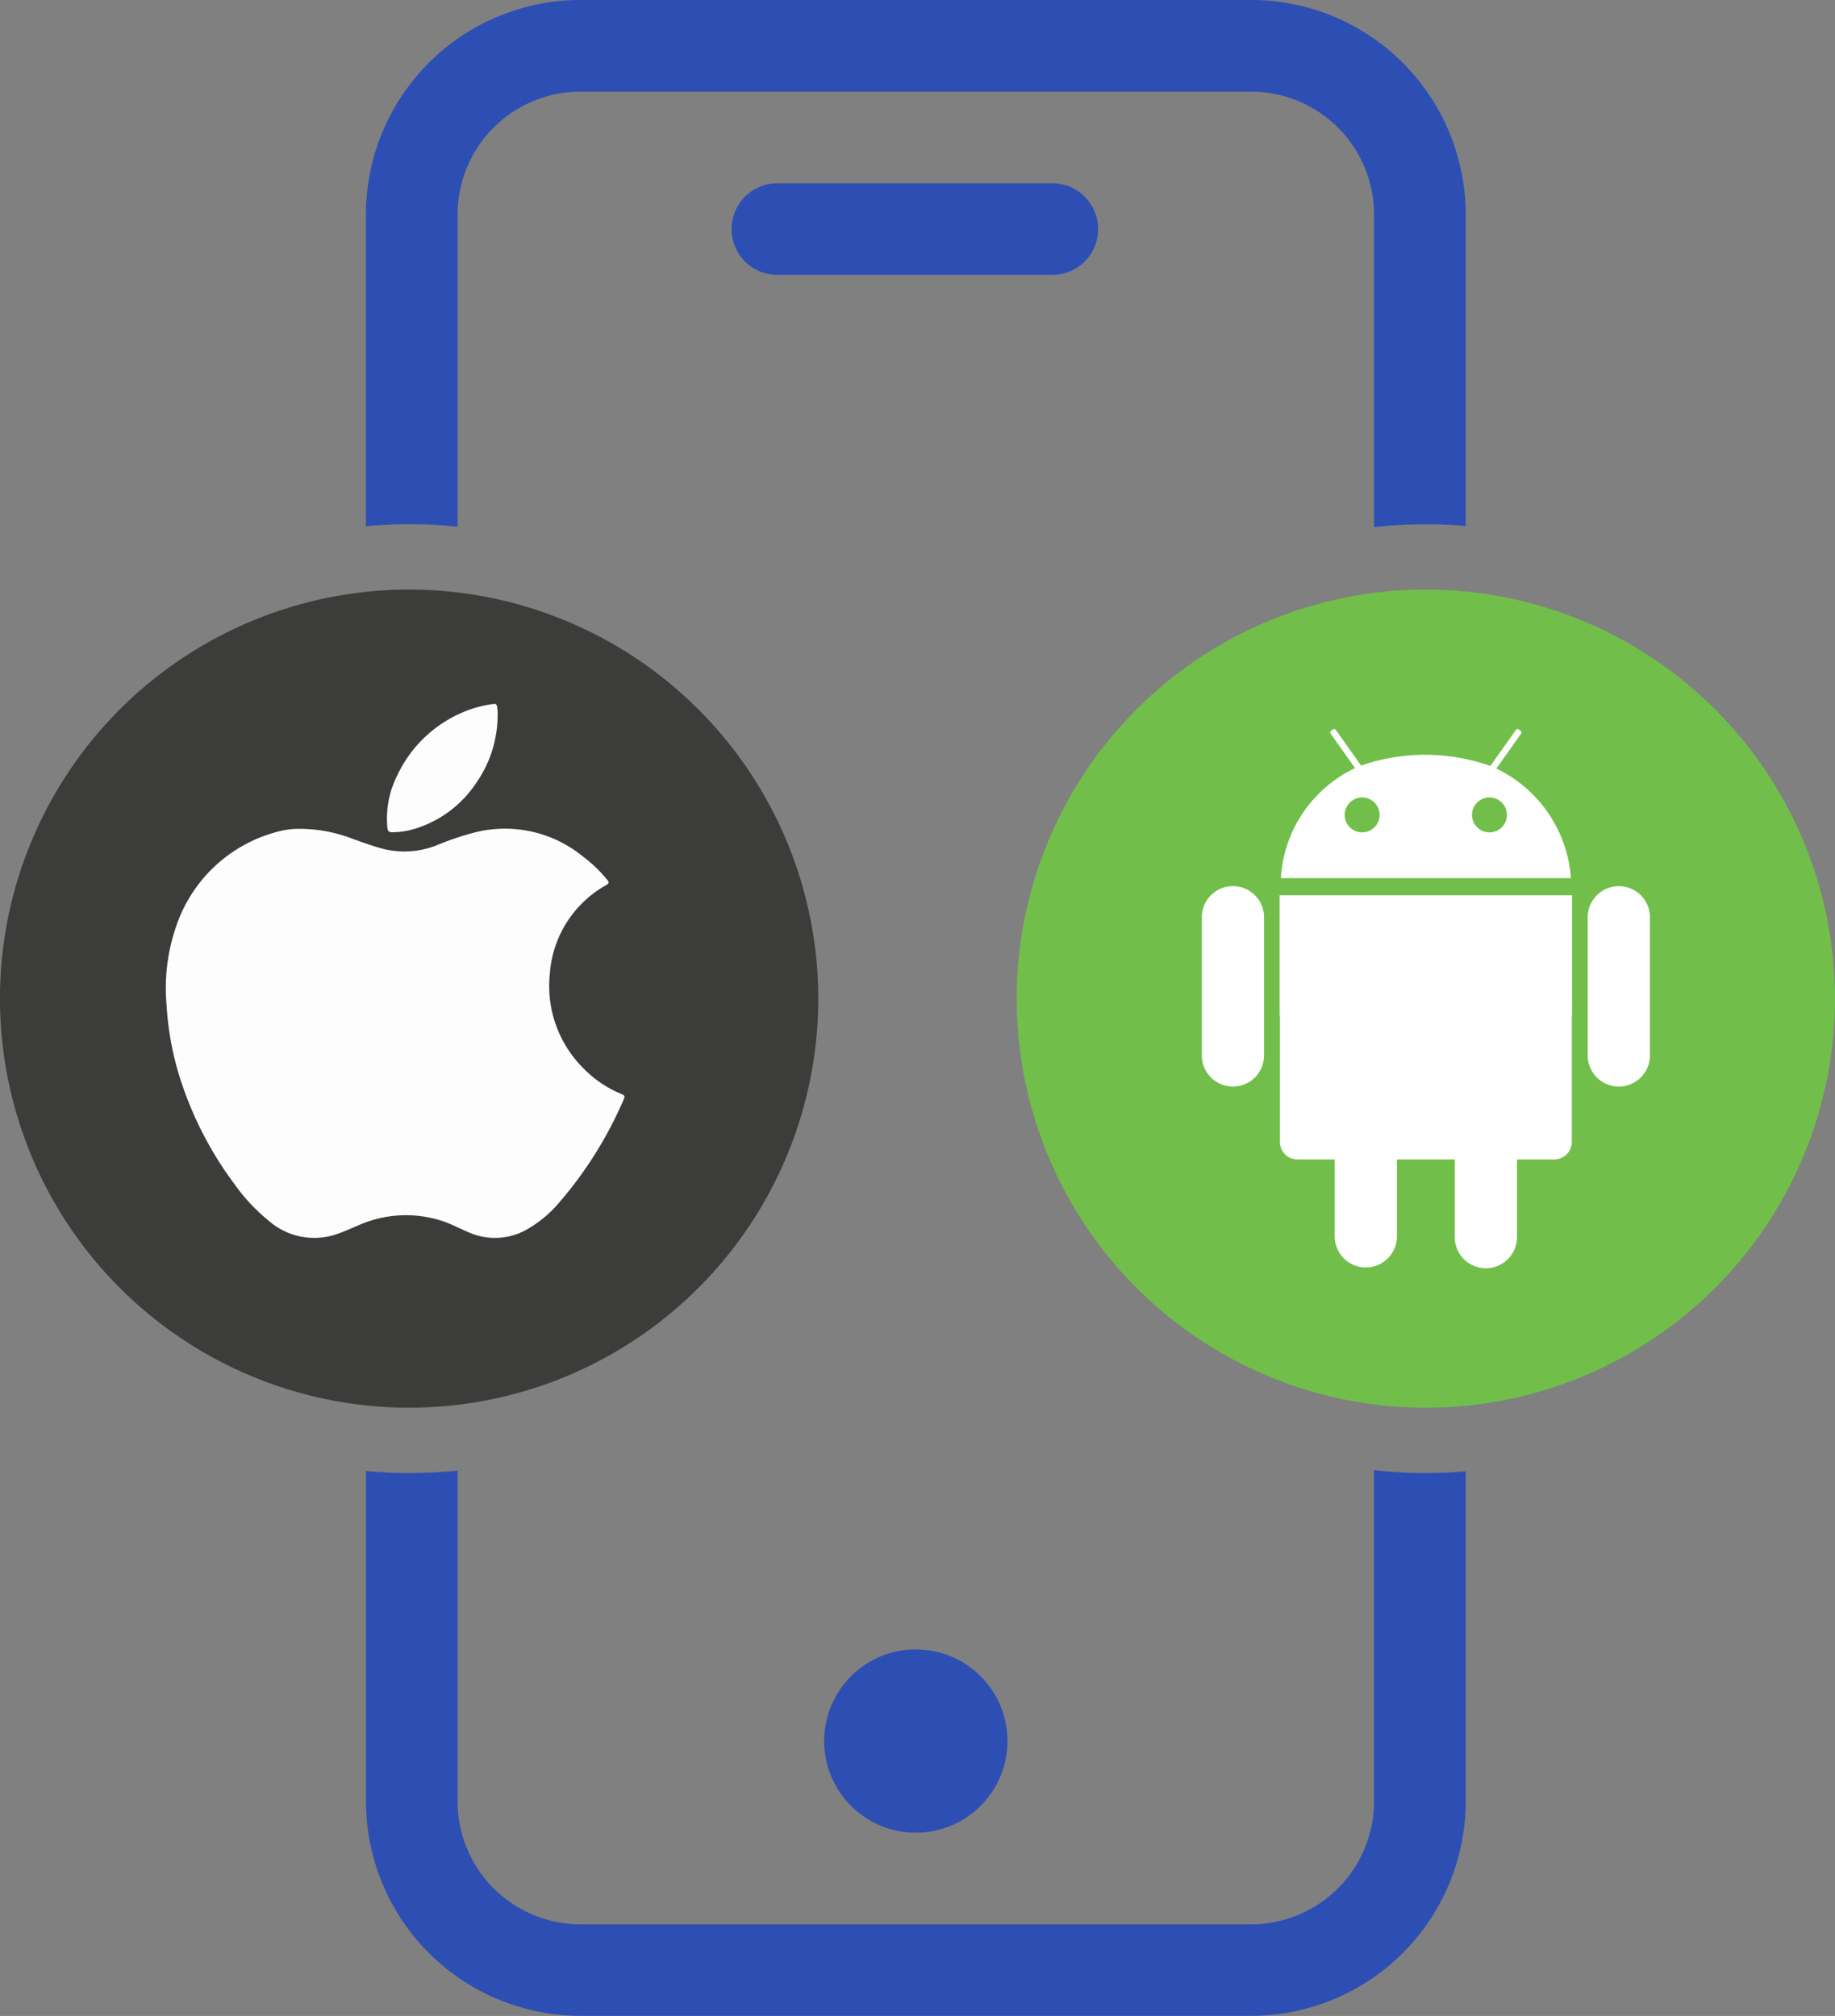
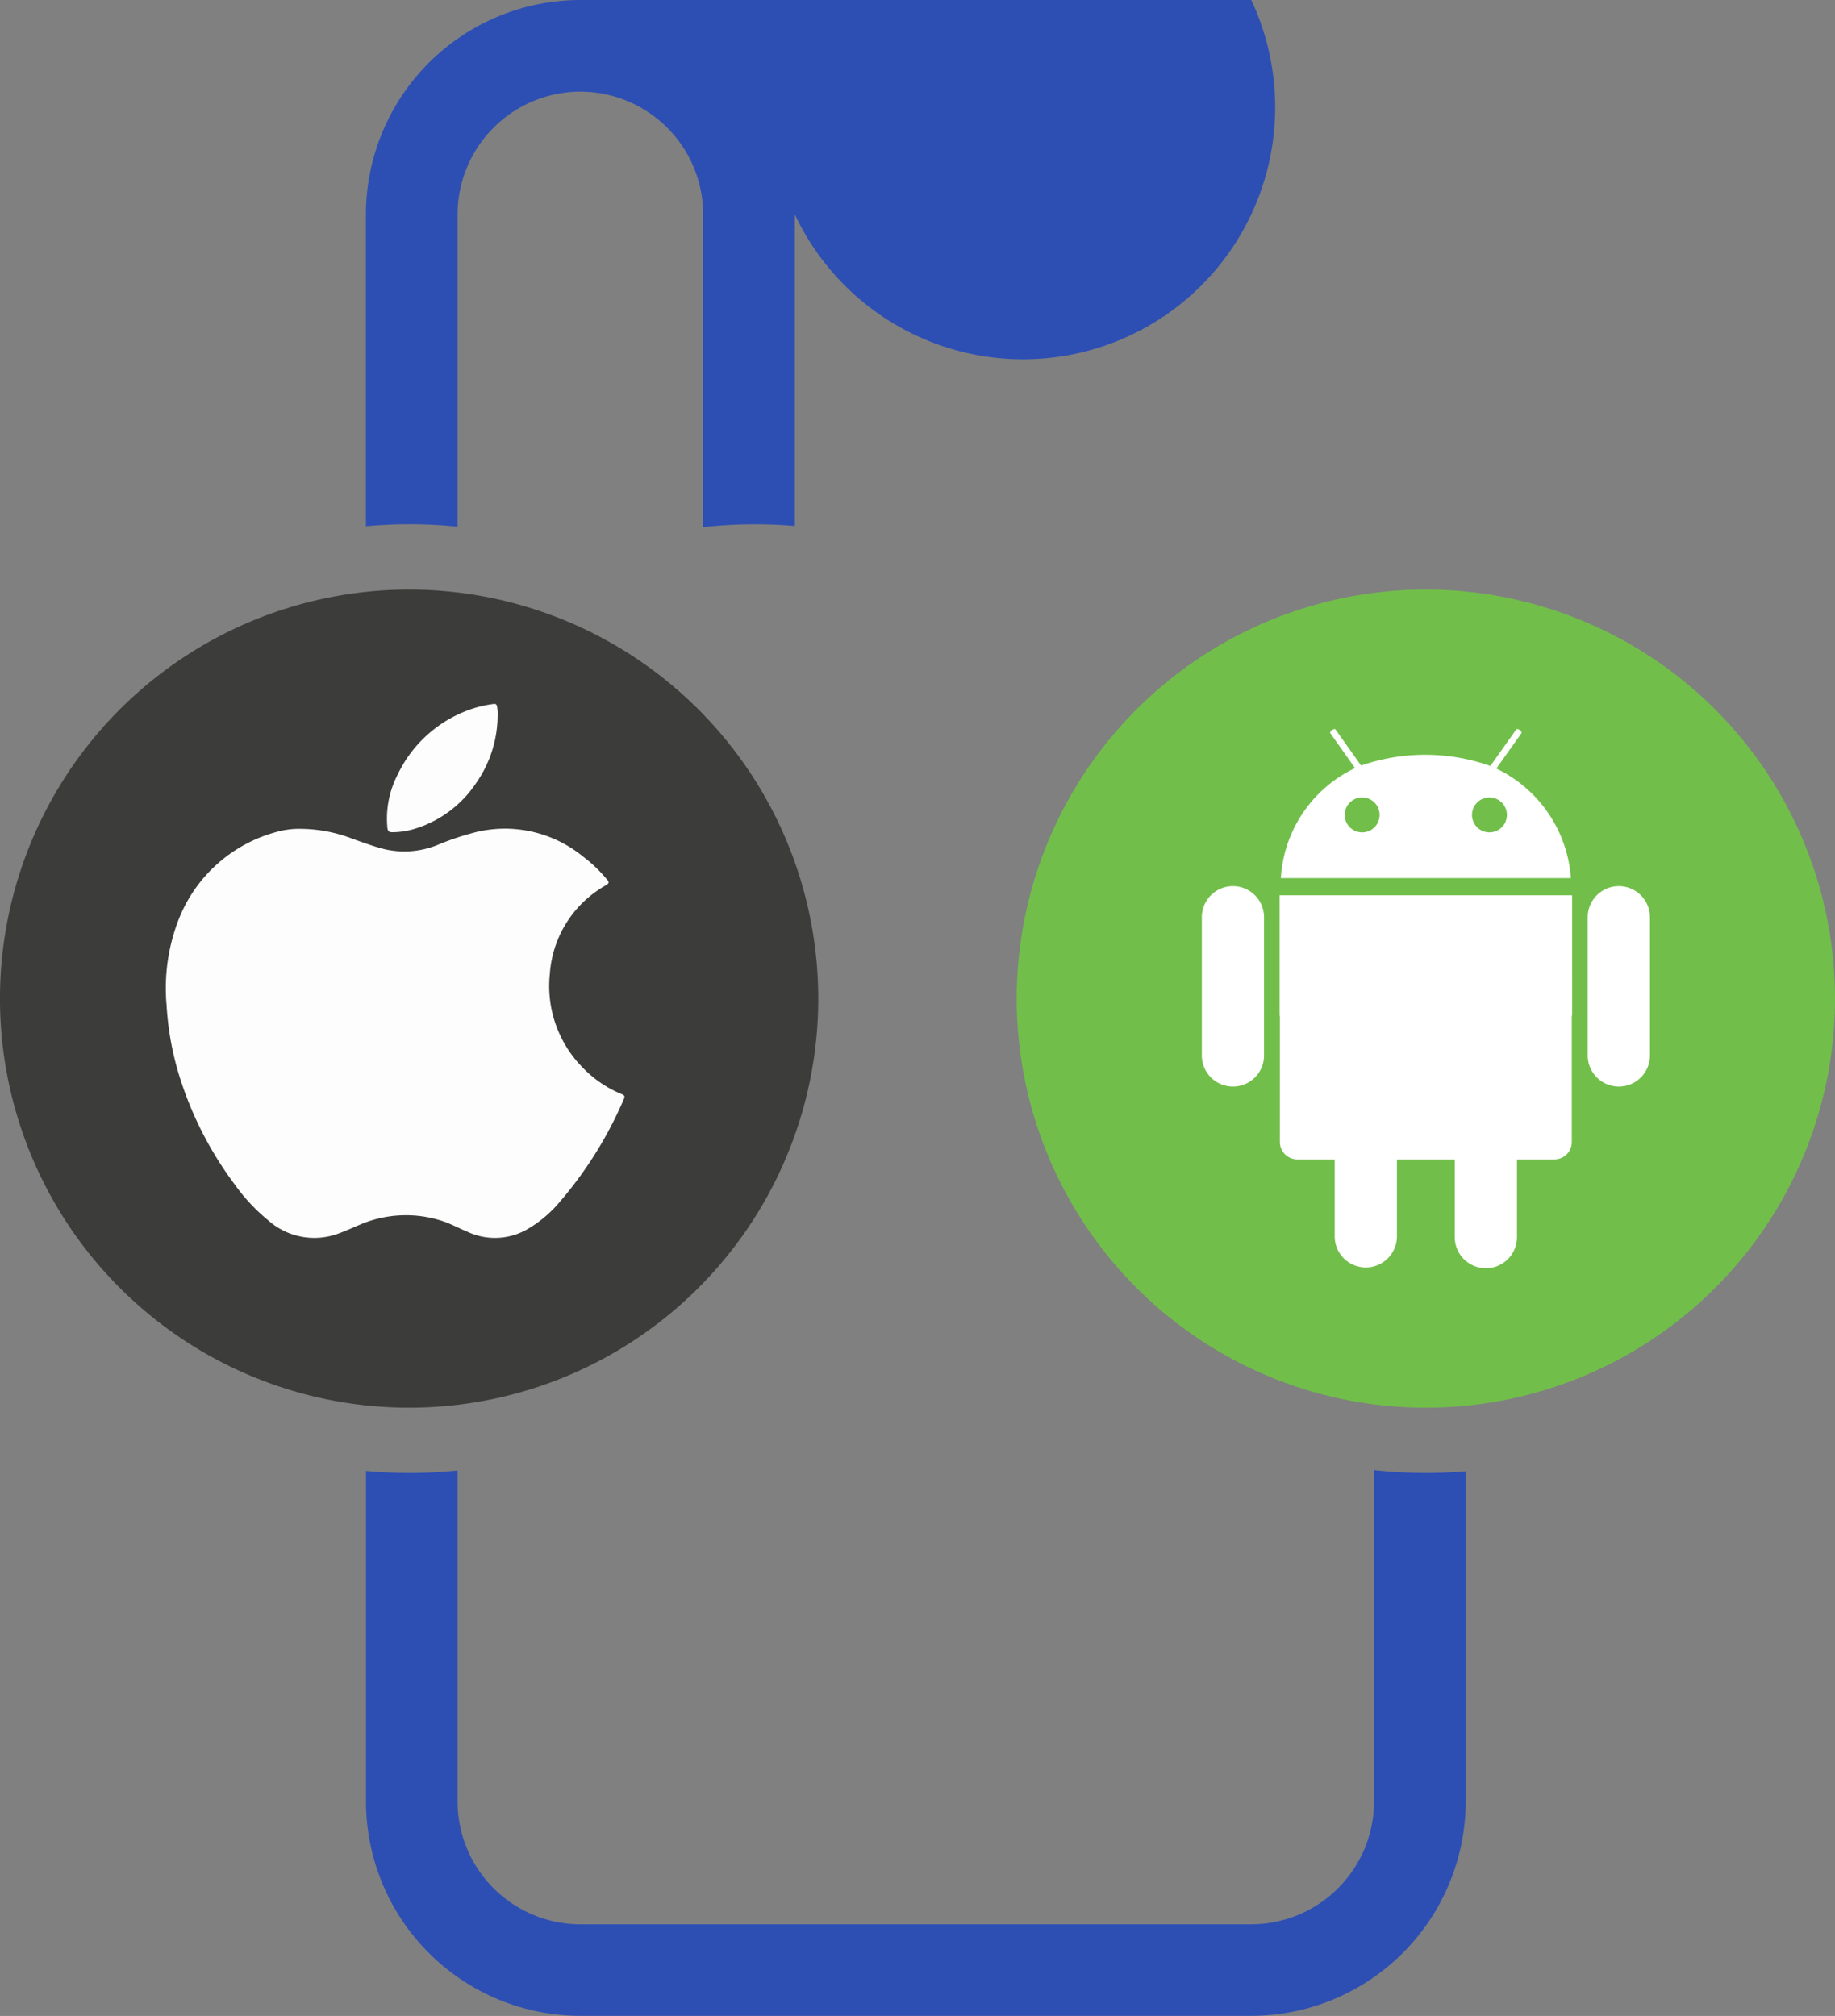
<svg xmlns="http://www.w3.org/2000/svg" width="91.011" height="100" viewBox="0 0 91.011 100">
  <rect x="0" y="0" width="91.011" height="100" fill="#808080" stroke="none" />
  <defs>
    <clipPath id="clip-path">
      <rect id="Rectangle_22668" data-name="Rectangle 22668" width="91.01" height="100" fill="none" />
    </clipPath>
  </defs>
  <g id="Group_75474" data-name="Group 75474" transform="translate(-9925 14398)">
    <g id="Group_75437" data-name="Group 75437" transform="translate(9925 -14398)">
      <g id="Group_75436" data-name="Group 75436" clip-path="url(#clip-path)">
-         <path id="Path_79106" data-name="Path 79106" d="M186.3,42.638H172.665a2.273,2.273,0,1,0,0,4.545H186.3a2.273,2.273,0,0,0,0-4.545" transform="translate(-134.061 -33.547)" fill="#2d4fb4" />
-         <path id="Path_79107" data-name="Path 79107" d="M200.8,388.272a4.546,4.546,0,1,1-4.545-4.545,4.545,4.545,0,0,1,4.545,4.545" transform="translate(-150.832 -301.909)" fill="#2d4fb4" />
-         <path id="Path_79108" data-name="Path 79108" d="M89.665,26.129V10.638a6.1,6.1,0,0,1,6.091-6.091h33.273a6.1,6.1,0,0,1,6.091,6.091v15.51a23.781,23.781,0,0,1,2.57-.14c.666,0,1.325.029,1.976.083V10.638A10.649,10.649,0,0,0,129.029,0H95.756A10.647,10.647,0,0,0,85.12,10.638V26.105c.706-.064,1.42-.1,2.142-.1a23.8,23.8,0,0,1,2.4.121" transform="translate(-66.971 -0.001)" fill="#2d4fb4" />
+         <path id="Path_79108" data-name="Path 79108" d="M89.665,26.129V10.638a6.1,6.1,0,0,1,6.091-6.091a6.1,6.1,0,0,1,6.091,6.091v15.51a23.781,23.781,0,0,1,2.57-.14c.666,0,1.325.029,1.976.083V10.638A10.649,10.649,0,0,0,129.029,0H95.756A10.647,10.647,0,0,0,85.12,10.638V26.105c.706-.064,1.42-.1,2.142-.1a23.8,23.8,0,0,1,2.4.121" transform="translate(-66.971 -0.001)" fill="#2d4fb4" />
        <path id="Path_79109" data-name="Path 79109" d="M137.689,342.173a23.771,23.771,0,0,1-2.57-.14v16.436a6.1,6.1,0,0,1-6.091,6.091H95.756a6.1,6.1,0,0,1-6.091-6.091V342.052a23.8,23.8,0,0,1-2.4.121c-.722,0-1.436-.034-2.142-.1v16.393A10.646,10.646,0,0,0,95.756,369.1h33.273a10.648,10.648,0,0,0,10.637-10.636V342.09c-.652.054-1.311.083-1.977.083" transform="translate(-66.971 -269.105)" fill="#2d4fb4" />
        <path id="Path_79110" data-name="Path 79110" d="M40.583,157.447a20.292,20.292,0,1,1-20.292-20.286,20.295,20.295,0,0,1,20.292,20.286" transform="translate(0 -107.916)" fill="#3c3d3b" />
        <path id="Path_79111" data-name="Path 79111" d="M45.37,192.815a7.286,7.286,0,0,1,2.547.511c.5.173.986.357,1.494.487a4.368,4.368,0,0,0,2.673-.2,13.686,13.686,0,0,1,1.9-.635,6.113,6.113,0,0,1,5.31,1.207,6.894,6.894,0,0,1,1.176,1.121c.142.16.136.2-.049.314A5.472,5.472,0,0,0,57.654,200a5.757,5.757,0,0,0,1.629,4.657,5.657,5.657,0,0,0,1.894,1.3c.2.08.213.111.127.308a19.736,19.736,0,0,1-3.194,5.094,6,6,0,0,1-1.589,1.324,3.209,3.209,0,0,1-2.954.117c-.413-.172-.81-.388-1.235-.53a5.8,5.8,0,0,0-4.084.172c-.351.148-.7.308-1.053.437a3.437,3.437,0,0,1-3.517-.653,9.135,9.135,0,0,1-1.663-1.786,17.77,17.77,0,0,1-2.6-4.947,14.763,14.763,0,0,1-.77-3.936,9.4,9.4,0,0,1,.625-4.312,7.226,7.226,0,0,1,4.78-4.263,4.133,4.133,0,0,1,1.324-.166" transform="translate(-30.383 -151.699)" fill="#fdfdfd" fill-rule="evenodd" />
        <path id="Path_79112" data-name="Path 79112" d="M95.481,164.341a5.888,5.888,0,0,1-1.05,3.308,5.632,5.632,0,0,1-2.994,2.273,3.905,3.905,0,0,1-1.189.191c-.16,0-.219-.062-.234-.222a4.748,4.748,0,0,1,.493-2.606,6.3,6.3,0,0,1,3.721-3.3,5.964,5.964,0,0,1,1.041-.234c.151-.03.182.068.191.179a2.374,2.374,0,0,1,.022.413" transform="translate(-70.8 -128.83)" fill="#fdfdfd" fill-rule="evenodd" />
        <path id="Path_79113" data-name="Path 79113" d="M277.085,157.447a20.292,20.292,0,1,1-20.292-20.286,20.295,20.295,0,0,1,20.292,20.286" transform="translate(-186.075 -107.916)" fill="#71bf4a" />
        <path id="Path_79114" data-name="Path 79114" d="M372.4,214.454a1.543,1.543,0,0,1-3.085,0v-6.933a1.543,1.543,0,0,1,3.085,0Z" transform="translate(-290.568 -162.06)" fill="#fff" />
        <path id="Path_79115" data-name="Path 79115" d="M282.641,214.454a1.543,1.543,0,0,1-3.085,0v-6.933a1.543,1.543,0,0,1,3.085,0Z" transform="translate(-219.949 -162.06)" fill="#fff" />
        <path id="Path_79116" data-name="Path 79116" d="M308.625,171.573l1.242-1.752c.026-.036-.011-.106-.083-.157s-.15-.062-.175-.026l-1.281,1.808a9.716,9.716,0,0,0-6.413-.02l-1.267-1.788c-.026-.036-.1-.024-.175.026s-.109.121-.083.157l1.226,1.731a6.465,6.465,0,0,0-3.68,5.457h14.386a6.555,6.555,0,0,0-3.7-5.436m-6.654,3.168a.866.866,0,1,1,.866-.866.866.866,0,0,1-.866.866m6.314,0a.866.866,0,1,1,.866-.866.866.866,0,0,1-.866.866" transform="translate(-234.409 -133.451)" fill="#fff" />
        <path id="Path_79117" data-name="Path 79117" d="M312.159,208.294H297.653v5.971h.013v6.263a.867.867,0,0,0,.867.867h1.852v3.854a1.543,1.543,0,0,0,3.085,0v-3.854h2.869v3.854a1.543,1.543,0,0,0,3.086,0v-3.854h1.852a.867.867,0,0,0,.867-.867v-6.263h.014Z" transform="translate(-234.187 -163.882)" fill="#fff" />
      </g>
    </g>
  </g>
</svg>